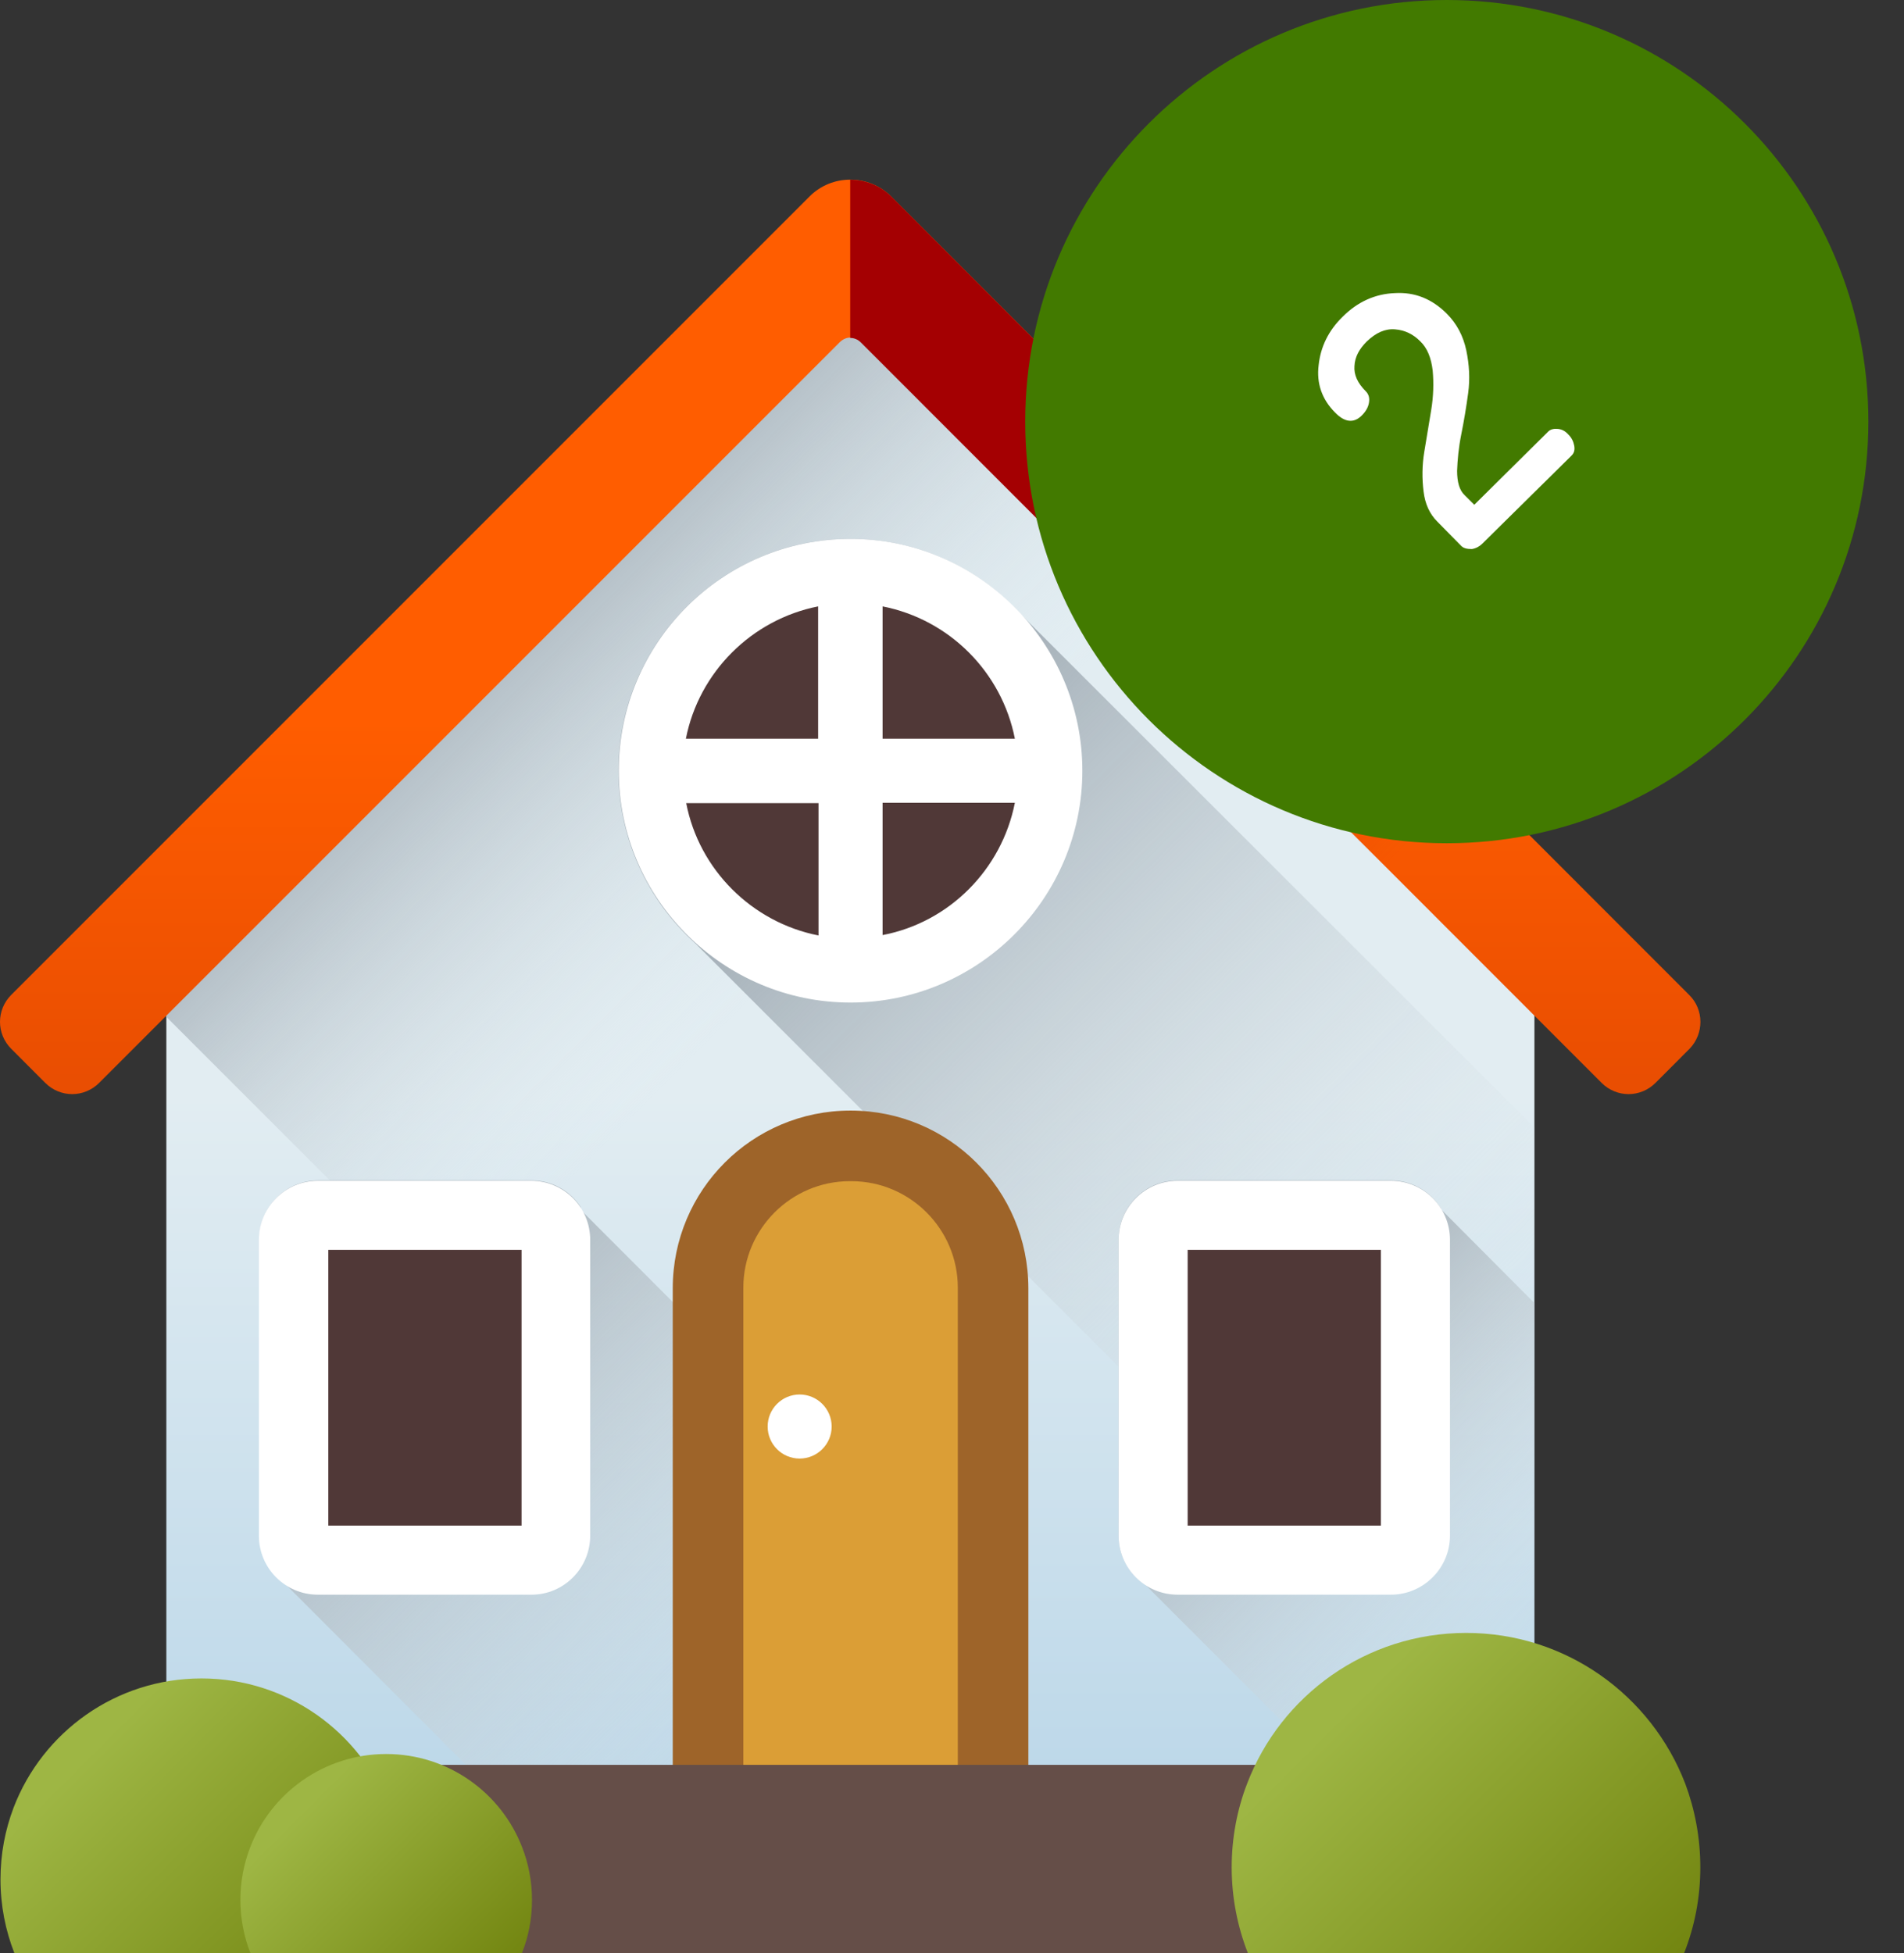
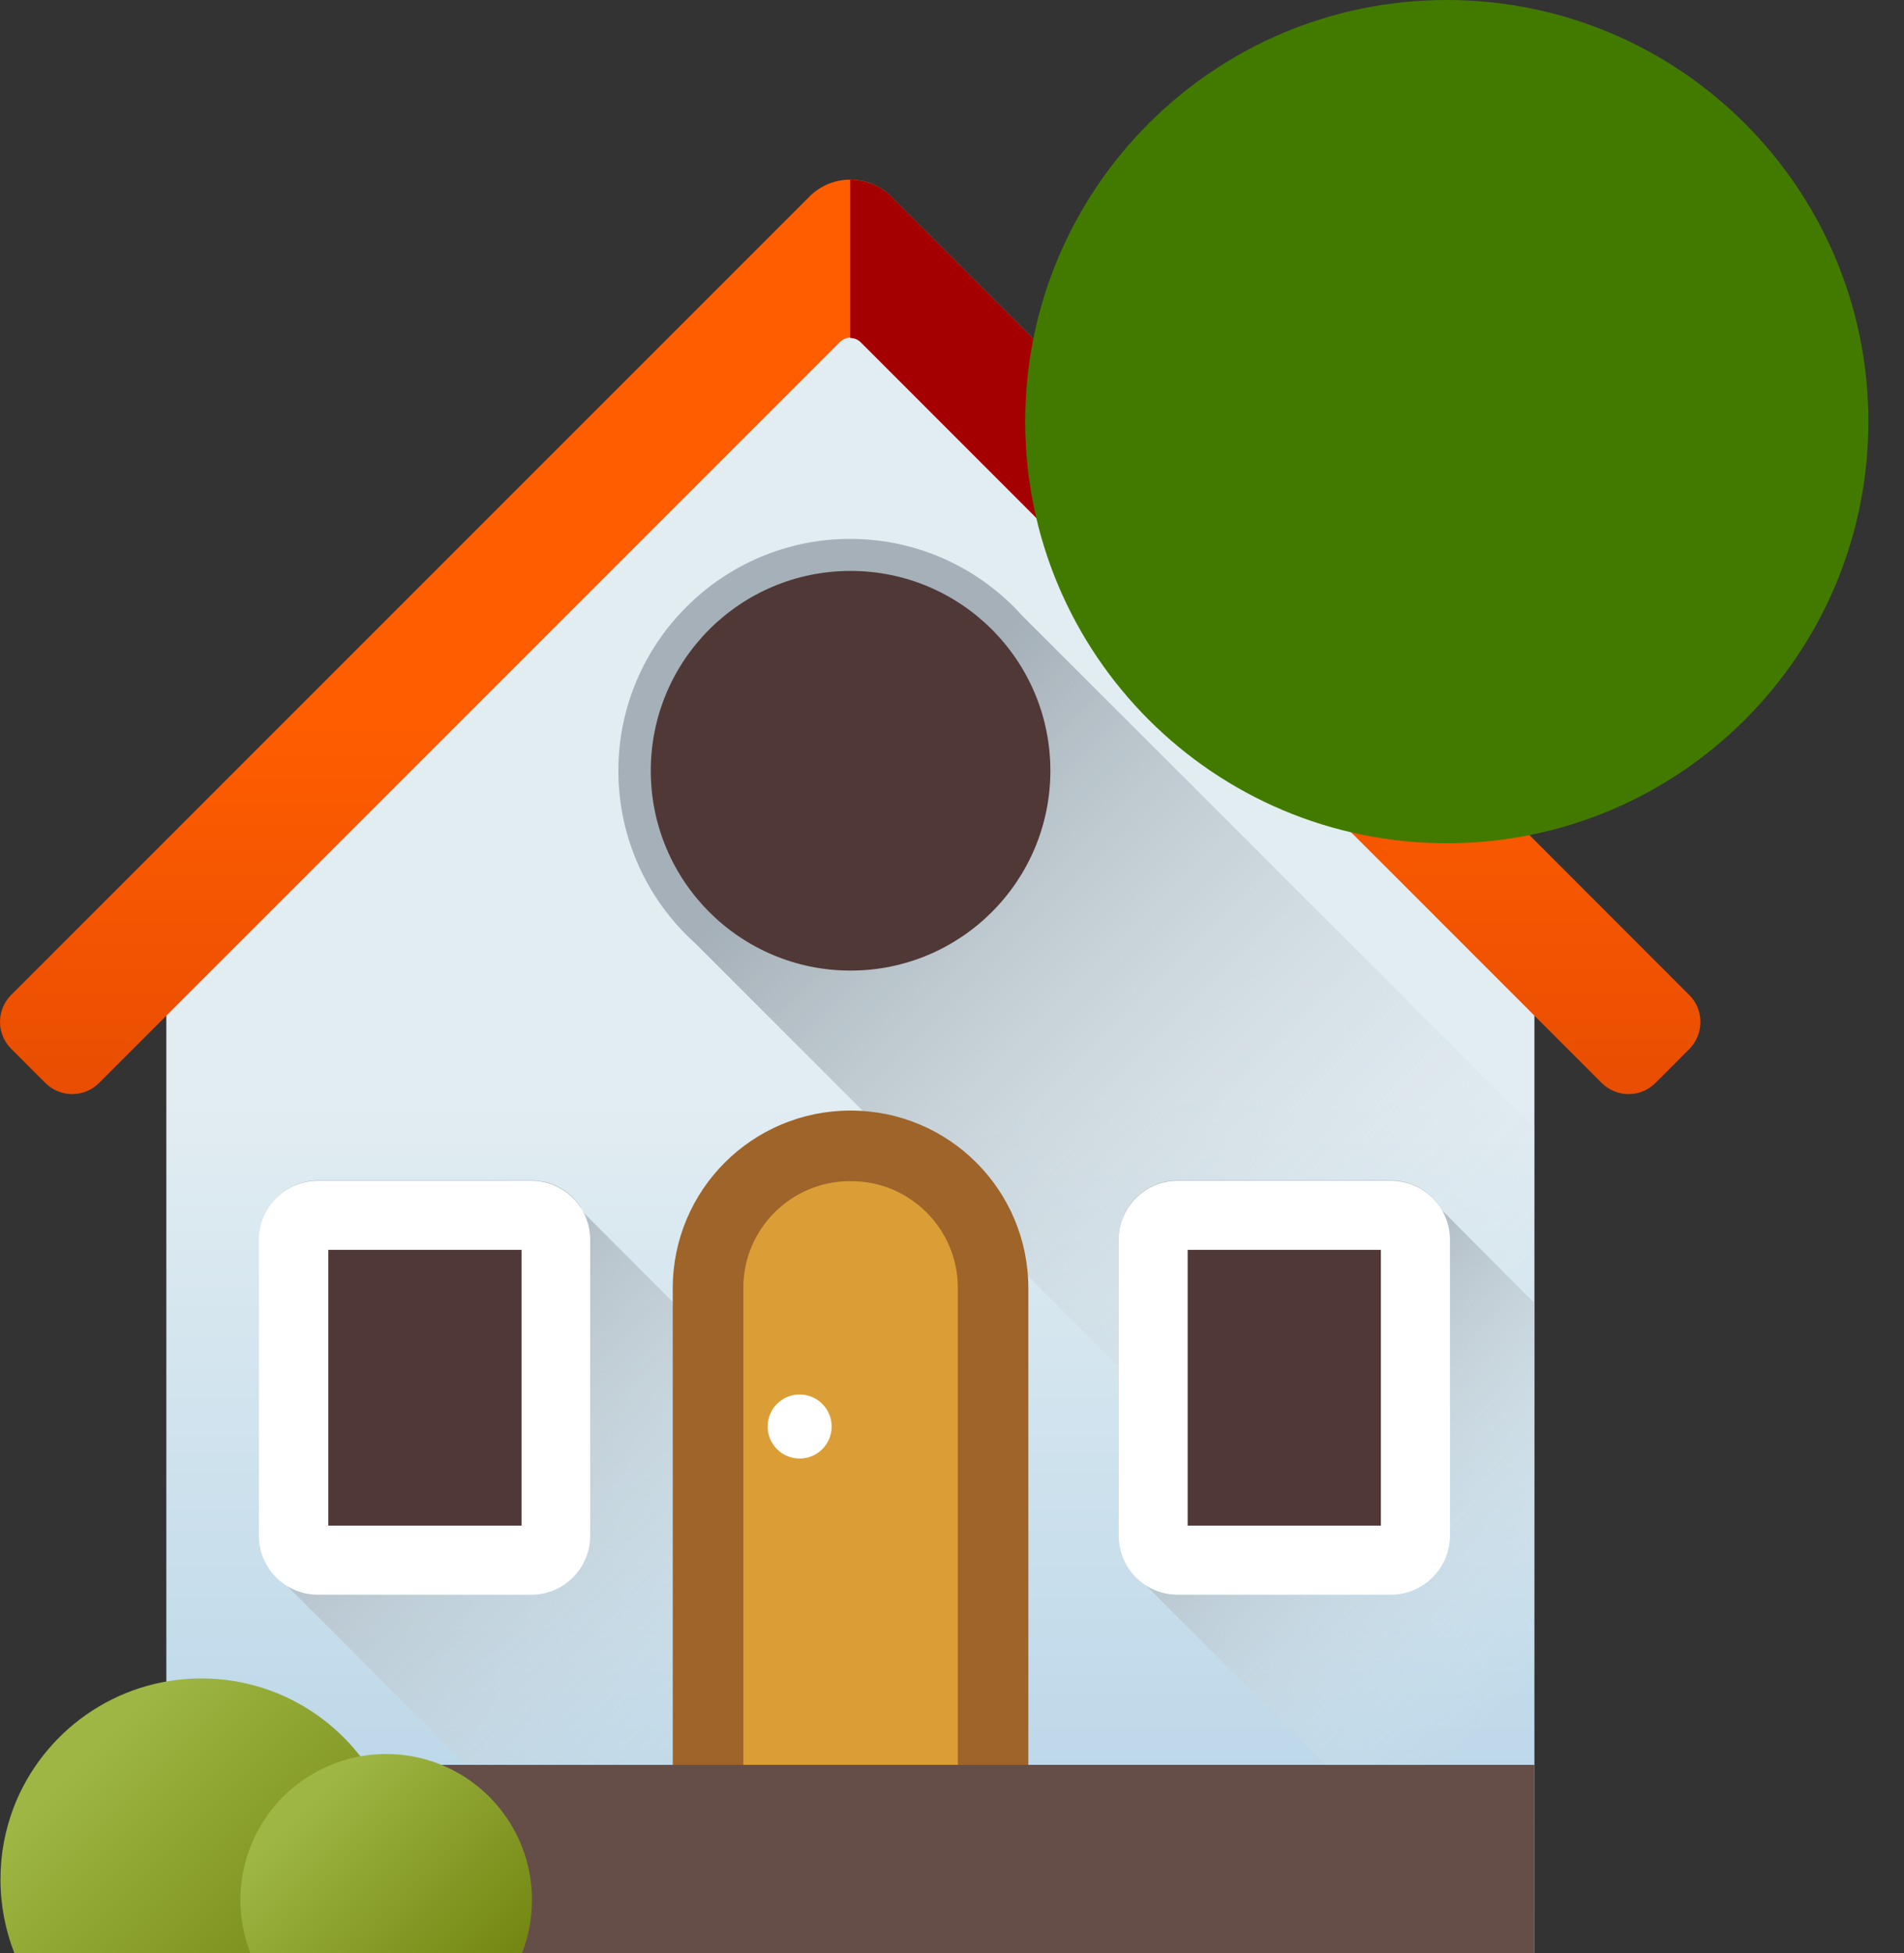
<svg xmlns="http://www.w3.org/2000/svg" width="39" height="40" viewBox="0 0 39 40" fill="none">
  <rect x="0" y="0" width="39" height="40" fill="#333333" stroke="none" />
  <path d="M31.43 18.424V40H3.407V18.424L17.423 4.329L31.43 18.424Z" fill="url(#paint0_linear_2376_253)" />
-   <path d="M31.43 18.424V40H22.582L3.407 20.826V18.424L17.423 4.329L31.43 18.424Z" fill="url(#paint1_linear_2376_253)" />
  <path d="M31.43 23.093V36.508L14.238 19.317C13.274 18.448 12.666 17.183 12.666 15.785C12.666 13.17 14.799 11.037 17.414 11.037C18.813 11.037 20.069 11.645 20.938 12.609L31.43 23.093Z" fill="url(#paint2_linear_2376_253)" />
  <path d="M27.101 40H13.394L5.865 32.463C5.533 32.25 5.312 31.878 5.312 31.452V25.384C5.312 24.72 5.849 24.175 6.52 24.175H10.889C11.316 24.175 11.687 24.396 11.9 24.728L11.869 24.752L27.101 40Z" fill="url(#paint3_linear_2376_253)" />
  <path d="M10.889 31.949H6.512C6.236 31.949 6.015 31.728 6.015 31.452V25.392C6.015 25.116 6.236 24.894 6.512 24.894H10.881C11.158 24.894 11.379 25.116 11.379 25.392V31.452C11.387 31.728 11.166 31.949 10.889 31.949Z" fill="#503837" />
  <path d="M10.888 32.66H6.511C5.848 32.66 5.303 32.123 5.303 31.452V25.392C5.303 24.729 5.84 24.183 6.511 24.183H10.88C11.544 24.183 12.089 24.721 12.089 25.392V31.452C12.089 32.115 11.552 32.66 10.888 32.66ZM6.725 31.246H10.683V25.598H6.725V31.246Z" fill="white" />
  <path d="M31.43 26.688V40H31.003L23.466 32.463C23.134 32.25 22.913 31.878 22.913 31.452V25.384C22.913 24.72 23.45 24.175 24.122 24.175H28.491C28.917 24.175 29.289 24.396 29.502 24.728L29.518 24.744L29.51 24.76L31.43 26.688Z" fill="url(#paint4_linear_2376_253)" />
  <path d="M28.491 31.949H24.122C23.845 31.949 23.624 31.728 23.624 31.452V25.392C23.624 25.116 23.845 24.894 24.122 24.894H28.491C28.767 24.894 28.988 25.116 28.988 25.392V31.452C28.988 31.728 28.767 31.949 28.491 31.949Z" fill="#503837" />
  <path d="M28.491 32.66H24.122C23.458 32.66 22.913 32.123 22.913 31.452V25.392C22.913 24.729 23.45 24.183 24.122 24.183H28.491C29.154 24.183 29.7 24.721 29.7 25.392V31.452C29.7 32.115 29.154 32.66 28.491 32.66ZM24.327 31.246H28.285V25.598H24.327V31.246Z" fill="white" />
  <path d="M34.598 20.375L18.26 4.029C17.794 3.563 17.035 3.563 16.577 4.029L0.231 20.375C-0.077 20.683 -0.077 21.173 0.231 21.481L0.926 22.177C1.234 22.485 1.724 22.485 2.032 22.177L17.201 7.008C17.328 6.881 17.525 6.881 17.644 7.008L32.805 22.177C33.113 22.485 33.603 22.485 33.911 22.177L34.606 21.481C34.906 21.173 34.906 20.675 34.598 20.375Z" fill="url(#paint5_linear_2376_253)" />
  <path d="M18.26 4.029C18.031 3.8 17.723 3.682 17.415 3.682V6.921C17.494 6.921 17.573 6.952 17.636 7.016L32.797 22.184C33.105 22.493 33.595 22.493 33.903 22.184L34.599 21.489C34.907 21.181 34.907 20.691 34.599 20.383L18.26 4.029Z" fill="url(#paint6_linear_2376_253)" />
  <path d="M14.499 40V26.387C14.499 24.776 15.81 23.464 17.422 23.464C19.034 23.464 20.345 24.768 20.345 26.387V40H14.499Z" fill="#DB9E36" />
  <path d="M21.064 40H19.619V26.372C19.619 25.171 18.639 24.191 17.438 24.191H17.407C16.206 24.191 15.226 25.171 15.226 26.372V40H13.78V26.387C13.78 24.373 15.408 22.745 17.422 22.745C19.437 22.745 21.064 24.373 21.064 26.387V40Z" fill="#9E6429" />
  <path d="M16.379 29.872C16.741 29.872 17.035 29.578 17.035 29.216C17.035 28.854 16.741 28.56 16.379 28.56C16.017 28.56 15.724 28.854 15.724 29.216C15.724 29.578 16.017 29.872 16.379 29.872Z" fill="white" />
  <path d="M31.43 36.145H3.407V40H31.43V36.145Z" fill="#654E48" />
  <path d="M8.242 38.491C8.242 39.02 8.139 39.534 7.958 40H0.294C0.112 39.534 0.01 39.028 0.01 38.491C0.01 37.97 0.105 37.48 0.278 37.022C0.871 35.473 2.372 34.375 4.126 34.375C5.88 34.375 7.381 35.473 7.973 37.022C8.147 37.48 8.242 37.978 8.242 38.491Z" fill="url(#paint7_linear_2376_253)" />
  <path d="M10.897 38.91C10.897 39.297 10.825 39.668 10.691 40H5.129C4.995 39.66 4.924 39.289 4.924 38.91C4.924 38.531 4.995 38.175 5.121 37.843C5.548 36.721 6.638 35.923 7.91 35.923C9.182 35.923 10.272 36.721 10.699 37.843C10.825 38.167 10.897 38.531 10.897 38.91Z" fill="url(#paint8_linear_2376_253)" />
-   <path d="M34.828 38.246C34.828 38.87 34.709 39.463 34.496 40H25.56C25.347 39.455 25.229 38.862 25.229 38.246C25.229 37.646 25.339 37.061 25.544 36.532C26.232 34.722 27.986 33.443 30.032 33.443C32.078 33.443 33.824 34.722 34.52 36.532C34.717 37.061 34.828 37.638 34.828 38.246Z" fill="url(#paint9_linear_2376_253)" />
  <path d="M17.422 19.878C19.683 19.878 21.515 18.045 21.515 15.785C21.515 13.525 19.683 11.693 17.422 11.693C15.162 11.693 13.33 13.525 13.33 15.785C13.33 18.045 15.162 19.878 17.422 19.878Z" fill="#503837" />
-   <path d="M17.422 11.037C14.799 11.037 12.674 13.17 12.674 15.785C12.674 18.4 14.807 20.533 17.422 20.533C20.037 20.533 22.17 18.4 22.17 15.785C22.17 13.17 20.037 11.037 17.422 11.037ZM20.788 15.129H18.078V12.419C19.445 12.688 20.519 13.762 20.788 15.129ZM16.758 12.419V15.129H14.049C14.317 13.762 15.399 12.688 16.758 12.419ZM14.056 16.449H16.766V19.159C15.399 18.89 14.317 17.808 14.056 16.449ZM18.078 19.151V16.441H20.788C20.519 17.808 19.445 18.89 18.078 19.151Z" fill="white" />
  <path d="M29.635 17.27C34.404 17.27 38.27 13.404 38.27 8.635C38.27 3.866 34.404 0 29.635 0C24.866 0 21 3.866 21 8.635C21 13.404 24.866 17.27 29.635 17.27Z" fill="#427A00" />
-   <path d="M29.932 11.182L29.44 10.682C29.284 10.526 29.19 10.323 29.159 10.065C29.127 9.807 29.127 9.534 29.174 9.253L29.315 8.401C29.362 8.12 29.369 7.846 29.346 7.588C29.315 7.331 29.237 7.128 29.088 6.987C28.948 6.846 28.776 6.76 28.573 6.745C28.369 6.729 28.182 6.815 27.994 6.995C27.838 7.151 27.752 7.315 27.744 7.495C27.729 7.674 27.807 7.846 27.979 8.018C28.034 8.073 28.057 8.151 28.041 8.245C28.026 8.338 27.979 8.424 27.893 8.51C27.729 8.674 27.541 8.651 27.346 8.448C27.08 8.182 26.963 7.854 27.01 7.479C27.049 7.104 27.213 6.768 27.502 6.487C27.807 6.182 28.166 6.018 28.573 6.003C28.979 5.979 29.33 6.12 29.635 6.424C29.838 6.628 29.971 6.878 30.034 7.174C30.096 7.471 30.112 7.76 30.073 8.049C30.034 8.338 29.987 8.62 29.932 8.893C29.877 9.167 29.854 9.417 29.846 9.643C29.846 9.87 29.893 10.042 30.002 10.143L30.198 10.338L31.713 8.838C31.76 8.792 31.83 8.776 31.909 8.784C31.994 8.792 32.065 8.831 32.127 8.901C32.19 8.963 32.229 9.042 32.245 9.128C32.26 9.213 32.245 9.276 32.19 9.331L30.362 11.135C30.307 11.19 30.237 11.229 30.151 11.245C30.049 11.245 29.979 11.229 29.932 11.182Z" fill="white" />
  <defs>
    <linearGradient id="paint0_linear_2376_253" x1="17.42" y1="22.412" x2="17.42" y2="47.663" gradientUnits="userSpaceOnUse">
      <stop stop-color="#E2EDF2" />
      <stop offset="1" stop-color="#9FC7E2" />
    </linearGradient>
    <linearGradient id="paint1_linear_2376_253" x1="16.862" y1="19.023" x2="9.936" y2="12.097" gradientUnits="userSpaceOnUse">
      <stop stop-color="#E2EDF2" stop-opacity="0" />
      <stop offset="1" stop-color="#A5B0B8" />
    </linearGradient>
    <linearGradient id="paint2_linear_2376_253" x1="30.127" y1="28.495" x2="17.613" y2="15.981" gradientUnits="userSpaceOnUse">
      <stop stop-color="#E2EDF2" stop-opacity="0" />
      <stop offset="1" stop-color="#A5B0B8" />
    </linearGradient>
    <linearGradient id="paint3_linear_2376_253" x1="16.828" y1="36.549" x2="7.212" y2="26.933" gradientUnits="userSpaceOnUse">
      <stop stop-color="#E2EDF2" stop-opacity="0" />
      <stop offset="1" stop-color="#A5B0B8" />
    </linearGradient>
    <linearGradient id="paint4_linear_2376_253" x1="31.854" y1="33.969" x2="25.344" y2="27.459" gradientUnits="userSpaceOnUse">
      <stop stop-color="#E2EDF2" stop-opacity="0" />
      <stop offset="1" stop-color="#A5B0B8" />
    </linearGradient>
    <linearGradient id="paint5_linear_2376_253" x1="17.418" y1="14.736" x2="17.418" y2="28.927" gradientUnits="userSpaceOnUse">
      <stop stop-color="#FF5D00" />
      <stop offset="1" stop-color="#D54003" />
    </linearGradient>
    <linearGradient id="paint6_linear_2376_253" x1="29.256" y1="16.887" x2="23.164" y2="10.795" gradientUnits="userSpaceOnUse">
      <stop stop-color="#D54003" stop-opacity="0" />
      <stop offset="1" stop-color="#A40002" />
    </linearGradient>
    <linearGradient id="paint7_linear_2376_253" x1="1.802" y1="35.928" x2="6.883" y2="41.01" gradientUnits="userSpaceOnUse">
      <stop stop-color="#9EB644" />
      <stop offset="1" stop-color="#738611" />
    </linearGradient>
    <linearGradient id="paint8_linear_2376_253" x1="6.226" y1="37.046" x2="9.912" y2="40.732" gradientUnits="userSpaceOnUse">
      <stop stop-color="#9EB644" />
      <stop offset="1" stop-color="#738611" />
    </linearGradient>
    <linearGradient id="paint9_linear_2376_253" x1="27.322" y1="35.253" x2="33.246" y2="41.177" gradientUnits="userSpaceOnUse">
      <stop stop-color="#9EB644" />
      <stop offset="1" stop-color="#738611" />
    </linearGradient>
  </defs>
</svg>